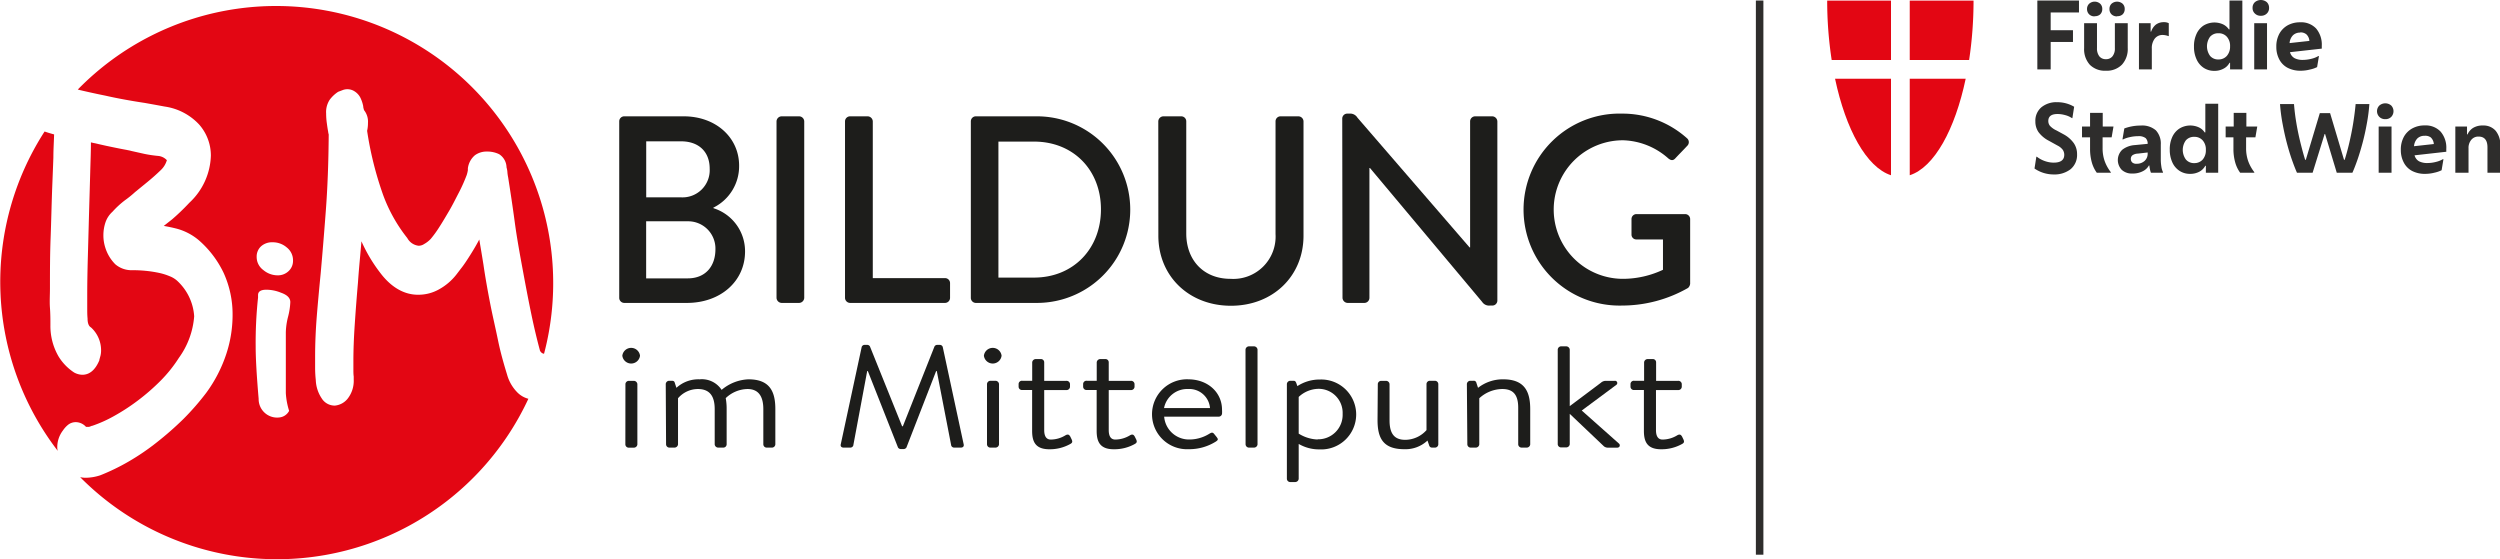
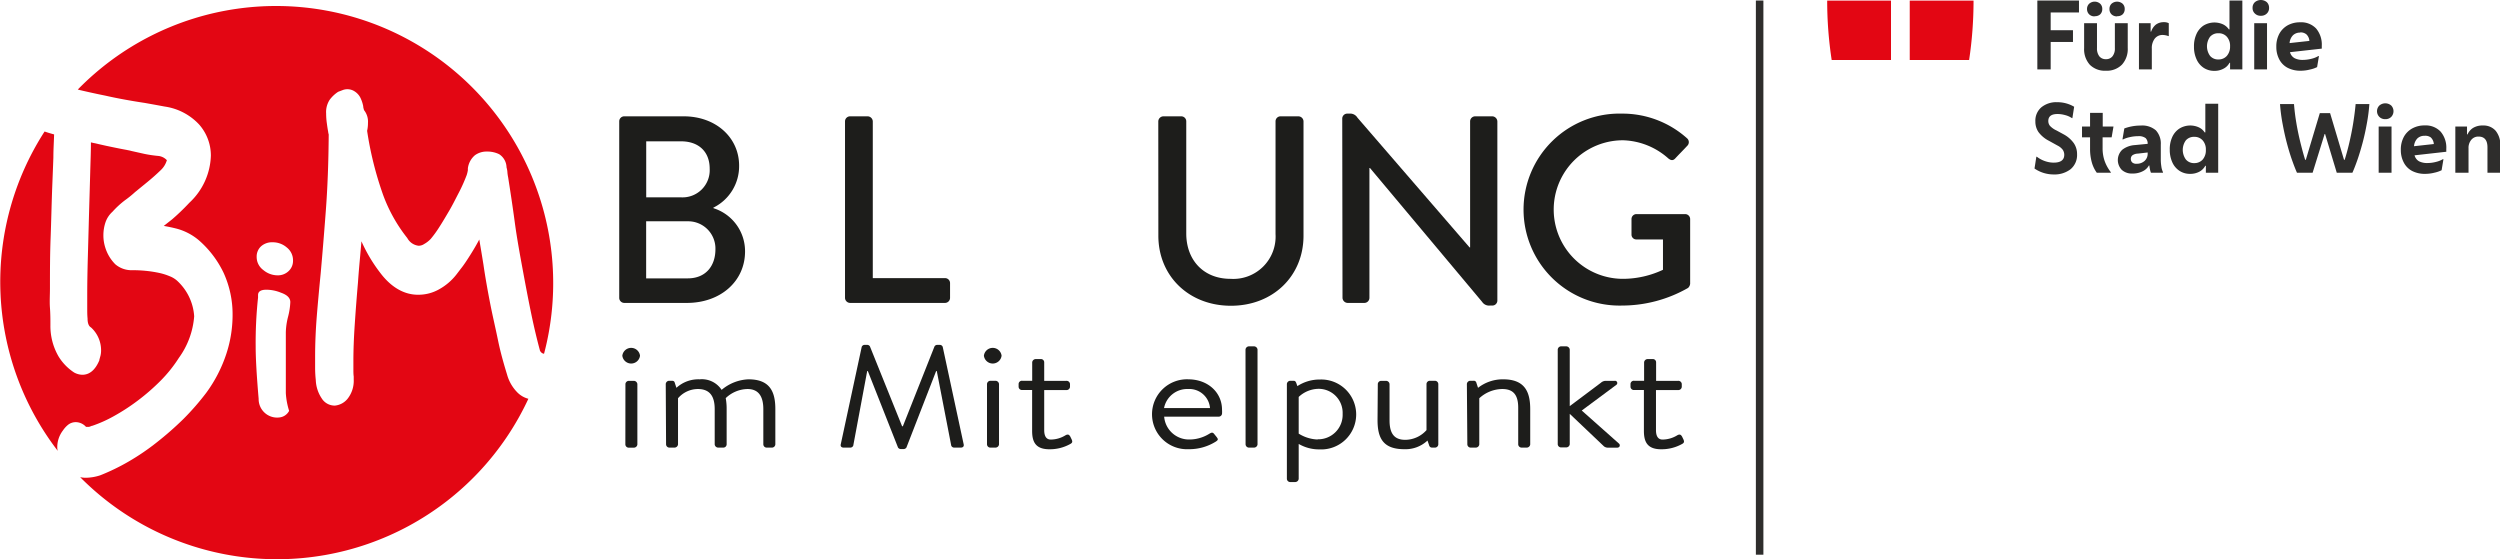
<svg xmlns="http://www.w3.org/2000/svg" id="Ebene_1" data-name="Ebene 1" viewBox="0 0 378.9 84.73">
  <defs>
    <style>.cls-1{fill:#2e2d2c;}.cls-2{fill:#e30613;}.cls-3{fill:#1d1d1b;}</style>
  </defs>
  <title>LOGO_Stadt Wien_3orbit</title>
  <rect class="cls-1" x="266.12" y="0.08" width="1.14" height="83.99" />
  <path class="cls-2" d="M297.28,33.37v-9h-9.67a59,59,0,0,0,.68,9Z" transform="translate(-10.68 -24.28)" />
-   <path class="cls-2" d="M297.28,36.21H288.8c1.63,7.7,4.77,13.43,8.48,14.63Z" transform="translate(-10.68 -24.28)" />
+   <path class="cls-2" d="M297.28,36.21H288.8Z" transform="translate(-10.68 -24.28)" />
  <path class="cls-2" d="M300.12,33.37v-9h9.67a60.28,60.28,0,0,1-.67,9Z" transform="translate(-10.68 -24.28)" />
-   <path class="cls-2" d="M300.12,36.21h8.48c-1.62,7.7-4.76,13.43-8.48,14.63Z" transform="translate(-10.68 -24.28)" />
  <path class="cls-1" d="M319.46,34.8V24.36h6.31v1.81h-4.29v2.69h3.38v1.78h-3.38V34.8Z" transform="translate(-10.68 -24.28)" />
  <path class="cls-1" d="M329.85,35a3.22,3.22,0,0,1-2.43-.9,3.51,3.51,0,0,1-.87-2.52V27.8h1.95v3.77a1.93,1.93,0,0,0,.35,1.24,1.23,1.23,0,0,0,1,.44,1.21,1.21,0,0,0,1-.44,1.87,1.87,0,0,0,.36-1.24V27.8h1.95v3.75a3.51,3.51,0,0,1-.87,2.52A3.22,3.22,0,0,1,329.85,35Zm-1.7-8.24a1.13,1.13,0,0,1-.84-.31,1.09,1.09,0,0,1-.32-.8,1.08,1.08,0,0,1,.32-.8,1.26,1.26,0,0,1,1.68,0,1.07,1.07,0,0,1,.31.8,1.09,1.09,0,0,1-.31.8A1.13,1.13,0,0,1,328.15,26.73Zm3.4,0a1.14,1.14,0,0,1-.85-.31,1.09,1.09,0,0,1-.31-.8,1.07,1.07,0,0,1,.31-.8,1.28,1.28,0,0,1,1.69,0,1.07,1.07,0,0,1,.31.8,1.09,1.09,0,0,1-.31.8A1.13,1.13,0,0,1,331.55,26.73Z" transform="translate(-10.68 -24.28)" />
  <path class="cls-1" d="M334.86,34.8v-7h1.77v1.27h.08a2.21,2.21,0,0,1,.73-1.07,2,2,0,0,1,1.22-.36,1.47,1.47,0,0,1,.72.16v1.95h-.08a1.69,1.69,0,0,0-.4-.12,2.18,2.18,0,0,0-.42-.05,1.48,1.48,0,0,0-1.23.56,2.35,2.35,0,0,0-.44,1.52V34.8Z" transform="translate(-10.68 -24.28)" />
  <path class="cls-1" d="M348.67,34.8v-1h-.09a2.06,2.06,0,0,1-.91.89,2.8,2.8,0,0,1-1.37.33,2.88,2.88,0,0,1-1.63-.46,3,3,0,0,1-1.08-1.29,4.45,4.45,0,0,1-.39-1.92,4.39,4.39,0,0,1,.38-1.92,3,3,0,0,1,1.09-1.29,3.17,3.17,0,0,1,2.93-.17,2.24,2.24,0,0,1,.89.77h.09V24.36h1.95V34.8Zm-1.76-1.51a1.64,1.64,0,0,0,1.28-.55,2.12,2.12,0,0,0,.48-1.44,2.05,2.05,0,0,0-.48-1.44,1.63,1.63,0,0,0-1.28-.54,1.61,1.61,0,0,0-1.27.53,2.47,2.47,0,0,0,0,2.9A1.58,1.58,0,0,0,346.91,33.29Z" transform="translate(-10.68 -24.28)" />
  <path class="cls-1" d="M353.33,26.67a1.21,1.21,0,0,1-.9-.34,1.1,1.1,0,0,1-.35-.85,1.13,1.13,0,0,1,.35-.87,1.41,1.41,0,0,1,1.81,0,1.16,1.16,0,0,1,.34.87,1.13,1.13,0,0,1-.34.85A1.22,1.22,0,0,1,353.33,26.67Zm-1,8.13v-7h1.94v7Z" transform="translate(-10.68 -24.28)" />
  <path class="cls-1" d="M359.4,35a4.18,4.18,0,0,1-2-.44,3,3,0,0,1-1.27-1.27,4,4,0,0,1-.45-1.92,4,4,0,0,1,.47-2,3.26,3.26,0,0,1,1.28-1.27,3.83,3.83,0,0,1,1.87-.44,3.1,3.1,0,0,1,2.41.94,3.78,3.78,0,0,1,.86,2.62v.43l-4.82.54a1.47,1.47,0,0,0,.7.91,2.67,2.67,0,0,0,1.23.26,5.35,5.35,0,0,0,1.36-.18,3.74,3.74,0,0,0,1-.4h.1l-.28,1.67a4.55,4.55,0,0,1-1.09.37A5.66,5.66,0,0,1,359.4,35Zm-.11-5.78a1.53,1.53,0,0,0-1.08.4,1.88,1.88,0,0,0-.52,1.19l3-.33a1.5,1.5,0,0,0-.46-1A1.39,1.39,0,0,0,359.29,29.19Z" transform="translate(-10.68 -24.28)" />
  <path class="cls-1" d="M321.93,50.72a5.21,5.21,0,0,1-1.49-.22,5.07,5.07,0,0,1-1.41-.68l.28-1.79h.07a4.28,4.28,0,0,0,1.33.7,4,4,0,0,0,1.22.2c1.07,0,1.61-.4,1.61-1.19a1.36,1.36,0,0,0-.23-.76,2.27,2.27,0,0,0-.81-.65l-1.3-.72a4.52,4.52,0,0,1-1.58-1.33,2.83,2.83,0,0,1-.46-1.6,2.67,2.67,0,0,1,.9-2.13,3.57,3.57,0,0,1,2.42-.78,5,5,0,0,1,2.56.69l-.27,1.72h-.07a3.35,3.35,0,0,0-1.05-.46,4.22,4.22,0,0,0-1.13-.16c-.93,0-1.4.35-1.4,1.07a1.17,1.17,0,0,0,.24.71,3.09,3.09,0,0,0,1,.71l1.14.62A4.52,4.52,0,0,1,325,46a2.91,2.91,0,0,1,.48,1.68,2.78,2.78,0,0,1-1,2.26A4,4,0,0,1,321.93,50.72Z" transform="translate(-10.68 -24.28)" />
  <path class="cls-1" d="M330.61,50.46h-2.14a4.88,4.88,0,0,1-.76-1.59,7.48,7.48,0,0,1-.26-2V45.09h-1.22V43.46h1.22V41.39h1.92v2.07H331l-.28,1.63h-1.37v1.59a5.86,5.86,0,0,0,.33,2.06,6.23,6.23,0,0,0,.91,1.63Z" transform="translate(-10.68 -24.28)" />
  <path class="cls-1" d="M333.87,50.58a2.25,2.25,0,0,1-1.61-.55,2.15,2.15,0,0,1,.09-3.07,3.47,3.47,0,0,1,1.88-.69l1.95-.19h0a1.14,1.14,0,0,0-.31-.87,1.73,1.73,0,0,0-1.15-.29,5.57,5.57,0,0,0-1.27.15,4.22,4.22,0,0,0-1,.34h-.09l.28-1.66a6.76,6.76,0,0,1,1.1-.31,6.88,6.88,0,0,1,1.38-.13,3.15,3.15,0,0,1,2.31.73,2.94,2.94,0,0,1,.74,2.15V48.4a6.46,6.46,0,0,0,.08,1.08,2.94,2.94,0,0,0,.25.89v.09h-1.82a2.34,2.34,0,0,1-.15-.52,3.33,3.33,0,0,1-.09-.57h-.08a2.09,2.09,0,0,1-.92.86A3.26,3.26,0,0,1,333.87,50.58Zm-.24-2.2a.73.73,0,0,0,.2.51.91.91,0,0,0,.67.21,1.76,1.76,0,0,0,1.2-.42,1.44,1.44,0,0,0,.48-1.12v-.17l-1.48.17a1.56,1.56,0,0,0-.81.24A.67.67,0,0,0,333.63,48.38Z" transform="translate(-10.68 -24.28)" />
  <path class="cls-1" d="M345,50.46V49.41h-.09a2.19,2.19,0,0,1-.91.9,2.91,2.91,0,0,1-1.37.32,2.86,2.86,0,0,1-1.63-.46,3,3,0,0,1-1.08-1.28,4.52,4.52,0,0,1-.39-1.93,4.39,4.39,0,0,1,.38-1.92A3,3,0,0,1,341,43.76a3.14,3.14,0,0,1,2.93-.18,2.11,2.11,0,0,1,.89.77h.1V40h1.95V50.46ZM343.25,49a1.64,1.64,0,0,0,1.28-.55A2.12,2.12,0,0,0,345,47a2.05,2.05,0,0,0-.48-1.44,1.63,1.63,0,0,0-1.28-.54,1.61,1.61,0,0,0-1.27.53,2.47,2.47,0,0,0,0,2.9A1.58,1.58,0,0,0,343.25,49Z" transform="translate(-10.68 -24.28)" />
-   <path class="cls-1" d="M352.34,50.46H350.2a4.88,4.88,0,0,1-.76-1.59,7.48,7.48,0,0,1-.26-2V45.09H348V43.46h1.22V41.39h1.92v2.07h1.65l-.28,1.63H351.1v1.59a5.86,5.86,0,0,0,.33,2.06,6.23,6.23,0,0,0,.91,1.63Z" transform="translate(-10.68 -24.28)" />
  <path class="cls-1" d="M361.18,50.46h-2.37c-.23-.51-.48-1.16-.75-1.92s-.53-1.62-.78-2.56-.46-1.91-.65-2.93a26.16,26.16,0,0,1-.39-3h2.12c.07.93.19,1.9.36,2.9s.38,2,.61,2.93.47,1.83.72,2.62h.1l2.12-7.07h1.56l2.11,7.07h.1c.25-.79.49-1.67.71-2.62s.42-1.93.58-2.93.29-2,.37-2.9h2.08a26.16,26.16,0,0,1-.39,3c-.18,1-.4,2-.65,2.93s-.51,1.79-.78,2.56-.52,1.41-.75,1.92h-2.37l-1.77-5.87H363Z" transform="translate(-10.68 -24.28)" />
  <path class="cls-1" d="M372.19,42.34a1.22,1.22,0,0,1-.9-.35,1.22,1.22,0,0,1,0-1.71,1.37,1.37,0,0,1,1.81,0,1.25,1.25,0,0,1,0,1.71A1.21,1.21,0,0,1,372.19,42.34Zm-1,8.12v-7h1.95v7Z" transform="translate(-10.68 -24.28)" />
  <path class="cls-1" d="M378.26,50.63a4.18,4.18,0,0,1-2-.44A3,3,0,0,1,375,48.92a4,4,0,0,1-.45-1.92,4,4,0,0,1,.47-2,3.22,3.22,0,0,1,1.29-1.27,3.79,3.79,0,0,1,1.86-.44,3.1,3.1,0,0,1,2.41.94,3.73,3.73,0,0,1,.86,2.62v.43l-4.81.54a1.46,1.46,0,0,0,.69.91,2.7,2.7,0,0,0,1.23.26,5.3,5.3,0,0,0,1.36-.18,3.61,3.61,0,0,0,1-.4h.1l-.28,1.67a4.61,4.61,0,0,1-1.08.37A5.79,5.79,0,0,1,378.26,50.63Zm-.11-5.77a1.52,1.52,0,0,0-1.08.39,1.88,1.88,0,0,0-.52,1.19l3-.33a1.5,1.5,0,0,0-.46-1A1.39,1.39,0,0,0,378.15,44.86Z" transform="translate(-10.68 -24.28)" />
  <path class="cls-1" d="M382.81,50.46v-7h1.77v1.19h.08a2.19,2.19,0,0,1,.87-1A2.75,2.75,0,0,1,387,43.3a2.43,2.43,0,0,1,1.93.81,3.39,3.39,0,0,1,.7,2.26v4.09h-1.95V46.62c0-1.09-.45-1.64-1.35-1.64a1.36,1.36,0,0,0-1.1.49,1.89,1.89,0,0,0-.42,1.29v3.7Z" transform="translate(-10.68 -24.28)" />
  <path class="cls-3" d="M118.83,55.84a6.83,6.83,0,0,1,4.77,6.55c0,4.52-3.72,7.8-8.81,7.8H105.3a.77.77,0,0,1-.77-.77V42.67a.76.76,0,0,1,.77-.76h9c4.89,0,8.4,3.23,8.4,7.47a7,7,0,0,1-3.92,6.38Zm-3.92,10.63c2.75,0,4.2-1.9,4.2-4.4a4.13,4.13,0,0,0-4.2-4.25h-6.3v8.65Zm-1-12.28a4.12,4.12,0,0,0,4.33-4.33c0-2.66-1.74-4.16-4.33-4.16h-5.29v8.49Z" transform="translate(-10.68 -24.28)" />
-   <path class="cls-3" d="M128.37,42.67a.79.79,0,0,1,.77-.76h2.66a.79.79,0,0,1,.77.76V69.42a.8.8,0,0,1-.77.77h-2.66a.8.8,0,0,1-.77-.77Z" transform="translate(-10.68 -24.28)" />
  <path class="cls-3" d="M138.75,42.67a.77.77,0,0,1,.77-.76h2.67a.8.8,0,0,1,.77.76V66.43H153.9a.76.76,0,0,1,.77.77v2.22a.77.77,0,0,1-.77.77H139.52a.78.78,0,0,1-.77-.77Z" transform="translate(-10.68 -24.28)" />
-   <path class="cls-3" d="M157.82,42.67a.76.76,0,0,1,.73-.76h9.29a14.14,14.14,0,1,1,0,28.28h-9.29a.77.77,0,0,1-.73-.77Zm9.58,23.68c5.94,0,10.14-4.36,10.14-10.34s-4.2-10.27-10.14-10.27H162V66.35Z" transform="translate(-10.68 -24.28)" />
  <path class="cls-3" d="M186.23,42.67a.79.79,0,0,1,.77-.76h2.71a.76.76,0,0,1,.76.76v17c0,4,2.59,6.87,6.71,6.87A6.41,6.41,0,0,0,204,59.76V42.67a.76.76,0,0,1,.76-.76h2.71a.79.79,0,0,1,.77.76V60c0,6.14-4.65,10.62-11,10.62s-11-4.48-11-10.62Z" transform="translate(-10.68 -24.28)" />
  <path class="cls-3" d="M214.11,42.23a.76.76,0,0,1,.77-.73h.32a1.28,1.28,0,0,1,1.21.61l17,19.67h.08V42.67a.77.77,0,0,1,.77-.76h2.59a.8.8,0,0,1,.77.76V69.86a.76.76,0,0,1-.77.73h-.37a1.25,1.25,0,0,1-1.17-.56l-17-20.29h-.08V69.42a.77.77,0,0,1-.77.77h-2.54a.8.8,0,0,1-.77-.77Z" transform="translate(-10.68 -24.28)" />
  <path class="cls-3" d="M256.58,41.5a14.67,14.67,0,0,1,9.81,3.76.77.77,0,0,1,0,1.13c-.6.65-1.21,1.25-1.81,1.9-.33.36-.65.32-1.05,0a10.76,10.76,0,0,0-6.87-2.75,10.49,10.49,0,0,0,0,21,14.32,14.32,0,0,0,6.06-1.37V60.57h-4a.73.73,0,0,1-.77-.73V57.5a.75.75,0,0,1,.77-.77h7.39a.76.76,0,0,1,.73.77v9.78a1,1,0,0,1-.32.64,20.17,20.17,0,0,1-10,2.67,14.55,14.55,0,1,1,0-29.09Z" transform="translate(-10.68 -24.28)" />
  <path class="cls-3" d="M105,78.19a1.35,1.35,0,0,1,2.68,0,1.35,1.35,0,0,1-2.68,0Zm.47,4.28A.53.53,0,0,1,106,82h.74a.55.55,0,0,1,.54.48v9.17a.54.54,0,0,1-.54.48H106a.51.51,0,0,1-.54-.48Z" transform="translate(-10.68 -24.28)" />
  <path class="cls-3" d="M111.58,82.47a.53.53,0,0,1,.54-.48h.39c.25,0,.39.09.44.31l.25.76a4.9,4.9,0,0,1,3.51-1.29,3.58,3.58,0,0,1,3.34,1.6,6.69,6.69,0,0,1,4.06-1.6c3.29,0,4.08,1.91,4.08,4.52v5.35a.52.52,0,0,1-.54.48h-.74a.51.51,0,0,1-.54-.48V86.29c0-1.89-.69-3.05-2.41-3.05a4.91,4.91,0,0,0-3.29,1.38,8.74,8.74,0,0,1,.14,1.67v5.35a.51.51,0,0,1-.54.48h-.73a.54.54,0,0,1-.54-.48V86.29c0-1.93-.72-3.05-2.56-3.05a4,4,0,0,0-3,1.4v7a.54.54,0,0,1-.54.48h-.73a.51.51,0,0,1-.54-.48Z" transform="translate(-10.68 -24.28)" />
  <path class="cls-3" d="M141.28,76.86a.46.46,0,0,1,.44-.31h.39a.47.47,0,0,1,.42.24l4.87,12.09h.12l4.79-12.09a.48.48,0,0,1,.42-.24h.39a.46.46,0,0,1,.44.31l3.17,14.74c.08.3-.07.52-.44.52h-1a.48.48,0,0,1-.44-.3l-2.19-11.3h-.1L148.06,92.1a.51.51,0,0,1-.42.24h-.44a.51.51,0,0,1-.42-.24l-4.57-11.58h-.1L140,91.82a.48.48,0,0,1-.45.3h-1c-.37,0-.52-.22-.44-.52Z" transform="translate(-10.68 -24.28)" />
  <path class="cls-3" d="M159.8,78.19a1.35,1.35,0,0,1,2.68,0,1.35,1.35,0,0,1-2.68,0Zm.47,4.28a.53.53,0,0,1,.54-.48h.74a.55.55,0,0,1,.54.48v9.17a.54.54,0,0,1-.54.48h-.74a.51.51,0,0,1-.54-.48Z" transform="translate(-10.68 -24.28)" />
  <path class="cls-3" d="M165.62,83.39a.51.51,0,0,1-.56-.48v-.44a.5.5,0,0,1,.56-.48h1.5V79.18a.55.55,0,0,1,.54-.48l.76,0a.49.49,0,0,1,.52.49V82h3.34a.52.52,0,0,1,.57.48v.44a.53.53,0,0,1-.57.48h-3.34v6.06c0,1,.37,1.44,1,1.44a4.31,4.31,0,0,0,2.23-.65c.45-.25.59,0,.72.19l.22.46c.14.33.1.49-.2.66a6.34,6.34,0,0,1-3.19.81c-2.17,0-2.61-1.22-2.61-2.8V83.39Z" transform="translate(-10.68 -24.28)" />
-   <path class="cls-3" d="M175.4,83.39a.51.51,0,0,1-.56-.48v-.44a.5.5,0,0,1,.56-.48h1.5V79.18a.55.55,0,0,1,.54-.48l.76,0a.49.49,0,0,1,.52.49V82h3.34a.52.52,0,0,1,.57.48v.44a.53.53,0,0,1-.57.48h-3.34v6.06c0,1,.37,1.44,1,1.44a4.34,4.34,0,0,0,2.23-.65c.44-.25.59,0,.71.19l.23.46c.14.33.09.49-.2.66a6.36,6.36,0,0,1-3.2.81c-2.16,0-2.6-1.22-2.6-2.8V83.39Z" transform="translate(-10.68 -24.28)" />
  <path class="cls-3" d="M190.76,81.77c3,0,5.13,2,5.13,4.61a4.3,4.3,0,0,1,0,.61.51.51,0,0,1-.51.44h-8.26a3.77,3.77,0,0,0,3.71,3.46,5.74,5.74,0,0,0,3.07-.83c.4-.24.57-.33.86.07l.3.37c.22.31.32.42-.1.7a7.58,7.58,0,0,1-4.15,1.16,5.3,5.3,0,1,1,0-10.59Zm3.31,4.36a3.15,3.15,0,0,0-3.31-2.89,3.58,3.58,0,0,0-3.66,2.89Z" transform="translate(-10.68 -24.28)" />
  <path class="cls-3" d="M199.45,77.25a.54.54,0,0,1,.54-.48h.74a.55.55,0,0,1,.54.48V91.64a.54.54,0,0,1-.54.48H200a.52.52,0,0,1-.54-.48Z" transform="translate(-10.68 -24.28)" />
  <path class="cls-3" d="M207.51,96.86a.54.54,0,0,1-.54.48h-.71a.51.51,0,0,1-.54-.48V82.47a.53.53,0,0,1,.54-.48h.42c.27,0,.34.06.46.33l.17.48a6.17,6.17,0,0,1,3.42-1,5.3,5.3,0,1,1-.07,10.59,6.13,6.13,0,0,1-3.15-.83Zm2.88-6A3.71,3.71,0,0,0,214.17,87a3.64,3.64,0,0,0-3.66-3.79,4.48,4.48,0,0,0-3,1.23V90A5.78,5.78,0,0,0,210.39,90.89Z" transform="translate(-10.68 -24.28)" />
  <path class="cls-3" d="M219.5,82.47A.52.52,0,0,1,220,82h.74a.54.54,0,0,1,.54.48V88c0,2,.73,2.94,2.38,2.94a4.35,4.35,0,0,0,3.22-1.47v-7a.51.51,0,0,1,.52-.48h.76a.52.52,0,0,1,.51.48v9.17a.51.51,0,0,1-.51.48h-.4c-.32,0-.44-.17-.51-.44l-.22-.63a4.87,4.87,0,0,1-3.52,1.31c-3.27,0-4.05-1.75-4.05-4.43Z" transform="translate(-10.68 -24.28)" />
  <path class="cls-3" d="M233,82.47a.53.53,0,0,1,.54-.48H234a.39.39,0,0,1,.44.31l.25.76a6.09,6.09,0,0,1,3.81-1.29c3.29,0,4.1,1.91,4.1,4.52v5.35a.54.54,0,0,1-.54.48h-.74a.52.52,0,0,1-.54-.48V86.07c0-1.93-.74-2.83-2.41-2.83a5.22,5.22,0,0,0-3.49,1.4v7a.54.54,0,0,1-.54.48h-.73a.51.51,0,0,1-.54-.48Z" transform="translate(-10.68 -24.28)" />
  <path class="cls-3" d="M246.77,77.25a.53.53,0,0,1,.54-.48h.74a.55.55,0,0,1,.54.48v8.58l4.71-3.53A1.14,1.14,0,0,1,254,82h1.38a.34.34,0,0,1,.27.61l-5.24,3.89,5.63,5c.22.17.2.63-.29.63h-1.4a1,1,0,0,1-.57-.2L248.59,87v4.61a.54.54,0,0,1-.54.48h-.74a.51.51,0,0,1-.54-.48Z" transform="translate(-10.68 -24.28)" />
  <path class="cls-3" d="M258.36,83.39a.51.51,0,0,1-.56-.48v-.44a.5.5,0,0,1,.56-.48h1.5V79.18a.55.55,0,0,1,.54-.48l.76,0a.49.49,0,0,1,.52.49V82H265a.52.52,0,0,1,.57.48v.44a.53.53,0,0,1-.57.48h-3.34v6.06c0,1,.37,1.44,1,1.44a4.31,4.31,0,0,0,2.23-.65c.45-.25.59,0,.72.19l.22.46c.14.33.1.49-.2.66a6.34,6.34,0,0,1-3.19.81c-2.17,0-2.61-1.22-2.61-2.8V83.39Z" transform="translate(-10.68 -24.28)" />
  <path class="cls-2" d="M19.36,92.13a4.16,4.16,0,0,1,.86-2.61,3.88,3.88,0,0,1,.78-.86,1.88,1.88,0,0,1,1.19-.4,2.12,2.12,0,0,1,1.53.72l0,0s.1,0,.44,0a3.78,3.78,0,0,0,.46-.17l.06,0a19.45,19.45,0,0,0,3.22-1.44A30.52,30.52,0,0,0,31.55,85,31.6,31.6,0,0,0,35,82a20.57,20.57,0,0,0,2.79-3.48,12.35,12.35,0,0,0,2.32-6.3,8,8,0,0,0-2.64-5.44,3.68,3.68,0,0,0-1.06-.63,9.06,9.06,0,0,0-1.67-.52,18.55,18.55,0,0,0-1.95-.3,20.13,20.13,0,0,0-2-.1,3.79,3.79,0,0,1-2.64-.9,6.18,6.18,0,0,1-1.53-2.58,6,6,0,0,1-.27-1.83A6.16,6.16,0,0,1,26.66,58a3.81,3.81,0,0,1,1.07-1.63,13.48,13.48,0,0,1,1.89-1.74,15.82,15.82,0,0,0,1.52-1.23l1.91-1.56c.61-.5,1.3-1.1,2-1.78a3.33,3.33,0,0,0,.92-1.5,2.05,2.05,0,0,0-1.24-.64,19.16,19.16,0,0,1-2.13-.31L29.87,47c-1-.18-2-.39-3.09-.62l-2.32-.52c0,1.48-.07,3.05-.11,4.69q-.08,2.86-.17,5.88L24,63c-.06,2.1-.1,4.14-.1,6.06v1.86c0,.58,0,1.13.05,1.61,0,.7.16,1.14.48,1.35l.08.06A4.68,4.68,0,0,1,26,77.35a3.43,3.43,0,0,1-.09.84c-.05.18-.11.39-.17.62l0,.07c-.61,1.46-1.48,2.2-2.58,2.2a2.7,2.7,0,0,1-1.24-.34,7.7,7.7,0,0,1-2.38-2.46,9.21,9.21,0,0,1-1.22-4.69c0-.83,0-1.71-.07-2.66s0-1.92,0-2.93c0-2.45,0-5,.1-7.64s.15-5.29.25-7.85c.06-1.51.12-3,.17-4.36,0-1.23.08-2.39.11-3.5-.49-.13-1-.28-1.44-.44a42,42,0,0,0,2,48.41C19.39,92.46,19.36,92.3,19.36,92.13Z" transform="translate(-10.68 -24.28)" />
  <path class="cls-2" d="M89,83.66a6.16,6.16,0,0,1-1.46-2.58c-.49-1.6-1-3.36-1.38-5.22s-.84-3.78-1.21-5.69-.72-3.86-1-5.79c-.21-1.31-.42-2.57-.63-3.8-.4.76-.85,1.53-1.33,2.29S81,64.42,80.53,65h0l-.71.93a8.62,8.62,0,0,1-2.65,2.23,6.32,6.32,0,0,1-3,.79C72,69,70,67.86,68.33,65.66a23.54,23.54,0,0,1-2.87-4.81c-.06.75-.13,1.48-.19,2.19-.13,1.41-.25,2.78-.34,4.11-.2,2.28-.36,4.43-.49,6.39s-.2,3.78-.2,5.46v1.24c0,.39,0,.77.05,1.11v.47a4.36,4.36,0,0,1-.83,2.76,2.81,2.81,0,0,1-2,1.17h-.14a2.31,2.31,0,0,1-1.88-1.09,5.32,5.32,0,0,1-.9-2.79,17.16,17.16,0,0,1-.1-1.84V78.31c0-2,.09-4.06.25-6.06s.36-4.14.59-6.5c.26-2.88.52-6.08.78-9.51s.41-7.28.44-11.58a2.37,2.37,0,0,1-.09-.45c-.07-.36-.13-.77-.19-1.22a10.55,10.55,0,0,1-.11-1.52,3.37,3.37,0,0,1,.56-2.1,5.09,5.09,0,0,1,1.16-1.11l.11-.07.66-.25a2,2,0,0,1,1.9.24,2.43,2.43,0,0,1,.87,1.06,5.1,5.1,0,0,1,.36,1.14c0,.22.08.41.12.59a2.8,2.8,0,0,1,.6,1.94,5.25,5.25,0,0,1-.13,1.2,51.78,51.78,0,0,0,2.42,9.7,23.45,23.45,0,0,0,3.67,6.55,2.24,2.24,0,0,0,1.67,1.16h.15a1.5,1.5,0,0,0,.74-.26,4.07,4.07,0,0,0,1-.78,16.41,16.41,0,0,0,1.25-1.72c.5-.77,1-1.62,1.53-2.52s1-1.86,1.5-2.82.87-1.84,1.16-2.6h0a4.61,4.61,0,0,0,.18-.75v-.27a3.11,3.11,0,0,1,1.08-2,3,3,0,0,1,1.83-.55,4.06,4.06,0,0,1,1.83.4,2.43,2.43,0,0,1,1.12,2h0a3.36,3.36,0,0,1,.14.84,6.7,6.7,0,0,0,.11.7c.34,2.15.68,4.4,1,6.78s.75,4.73,1.18,7.06.85,4.56,1.3,6.73.89,4,1.34,5.66a.84.84,0,0,0,.51.46l.11,0A42,42,0,0,0,22.47,37.85l.31.08c1.23.29,2.54.58,3.89.85,1,.23,2.07.44,3.06.62s1.95.34,2.9.48l1.56.28,1.46.27h0a8.84,8.84,0,0,1,5.21,2.72,7.11,7.11,0,0,1,1.78,4.7A10.14,10.14,0,0,1,39.39,55c-1,1.07-1.91,1.91-2.62,2.52l-1.27,1c.57.1,1.18.22,1.82.38a8.65,8.65,0,0,1,3.54,1.83,15.26,15.26,0,0,1,3.71,4.9A15.09,15.09,0,0,1,45.93,72v.15A18.86,18.86,0,0,1,45,77.86h0a21.11,21.11,0,0,1-3.05,5.94,38.79,38.79,0,0,1-3.49,4,48.55,48.55,0,0,1-4,3.51,35.54,35.54,0,0,1-4.25,2.9,32.28,32.28,0,0,1-4.32,2.1,7.24,7.24,0,0,1-2.22.38,4,4,0,0,1-.84-.09A42,42,0,0,0,90.76,84.72,3.65,3.65,0,0,1,89,83.66ZM54.5,86.55a1.88,1.88,0,0,1-1.49,1,2.8,2.8,0,0,1-3.13-2.83q-.45-5.25-.45-7.89a64.41,64.41,0,0,1,.36-7.45V69c0-.54.42-.81,1.25-.81a5.87,5.87,0,0,1,2.22.45c.94.33,1.42.8,1.42,1.43a10.49,10.49,0,0,1-.36,2.29A10.49,10.49,0,0,0,54,74.62v9.24A11,11,0,0,0,54.5,86.55Zm-.09-21.17a2.34,2.34,0,0,1-1.66.63,3.38,3.38,0,0,1-2.17-.81,2.44,2.44,0,0,1-1-2,2.09,2.09,0,0,1,.69-1.61A2.49,2.49,0,0,1,52,61a3.23,3.23,0,0,1,2.15.79,2.47,2.47,0,0,1,.94,2A2.11,2.11,0,0,1,54.41,65.38Z" transform="translate(-10.68 -24.28)" />
</svg>